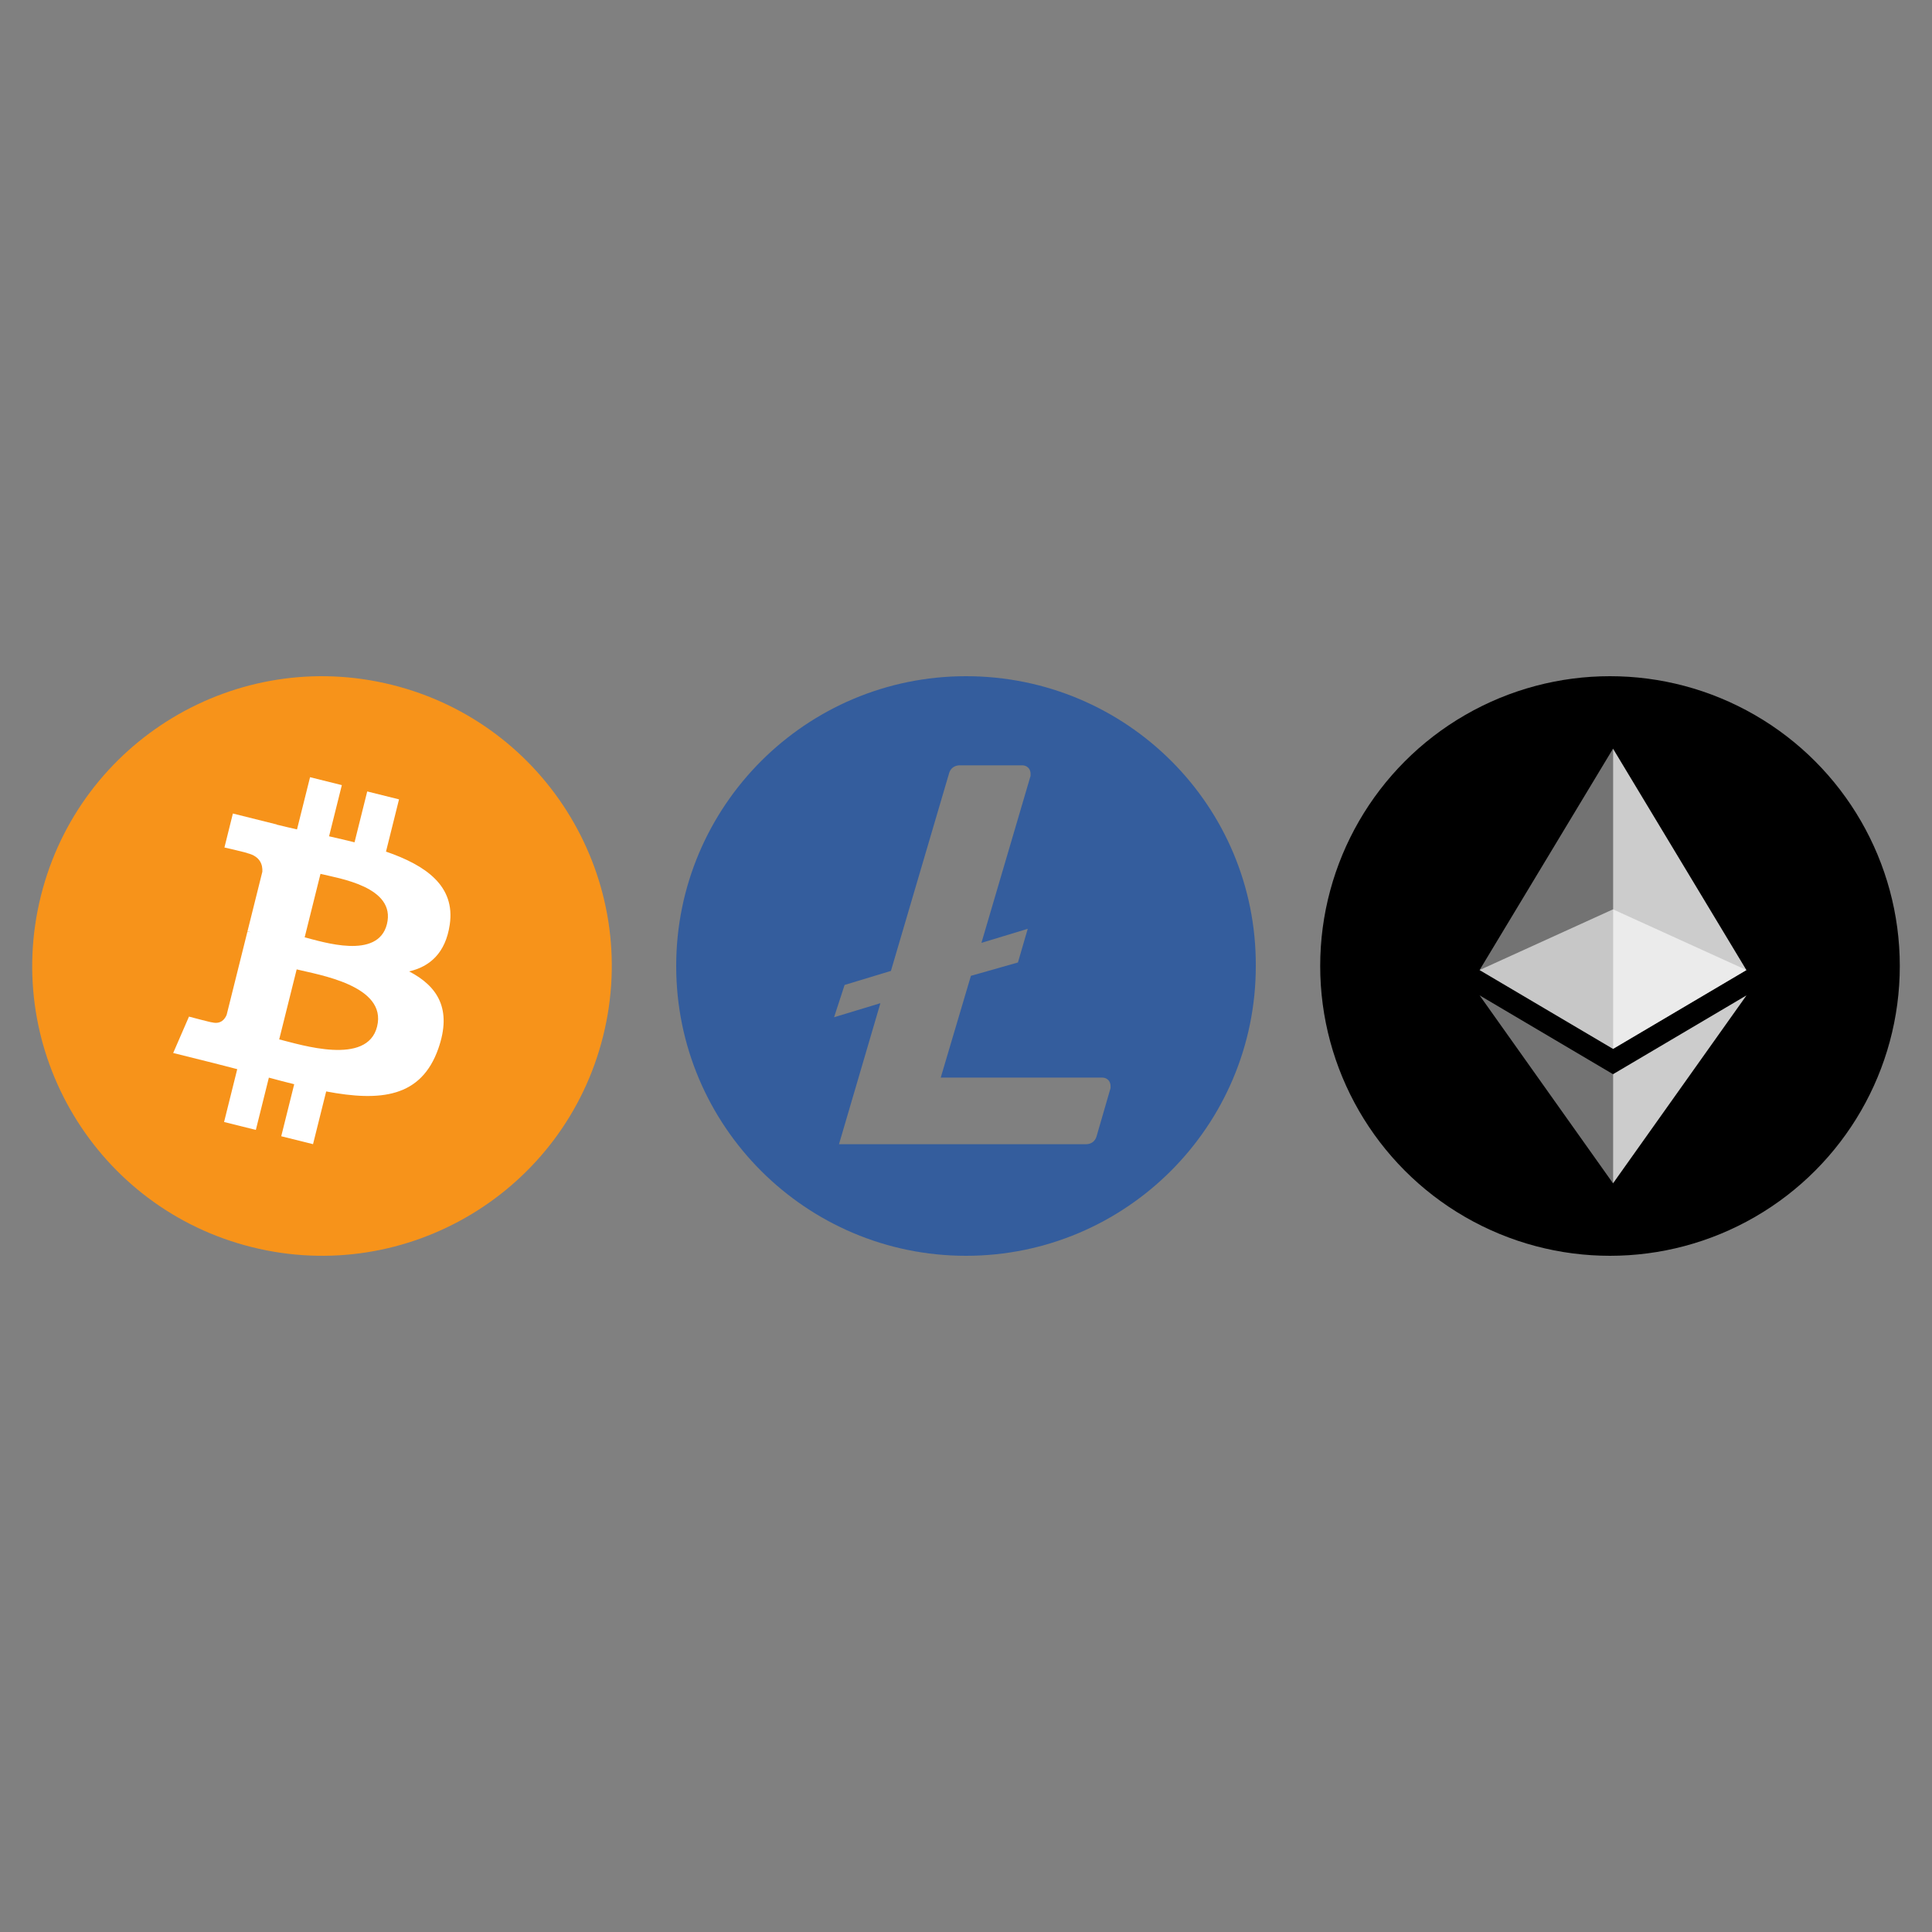
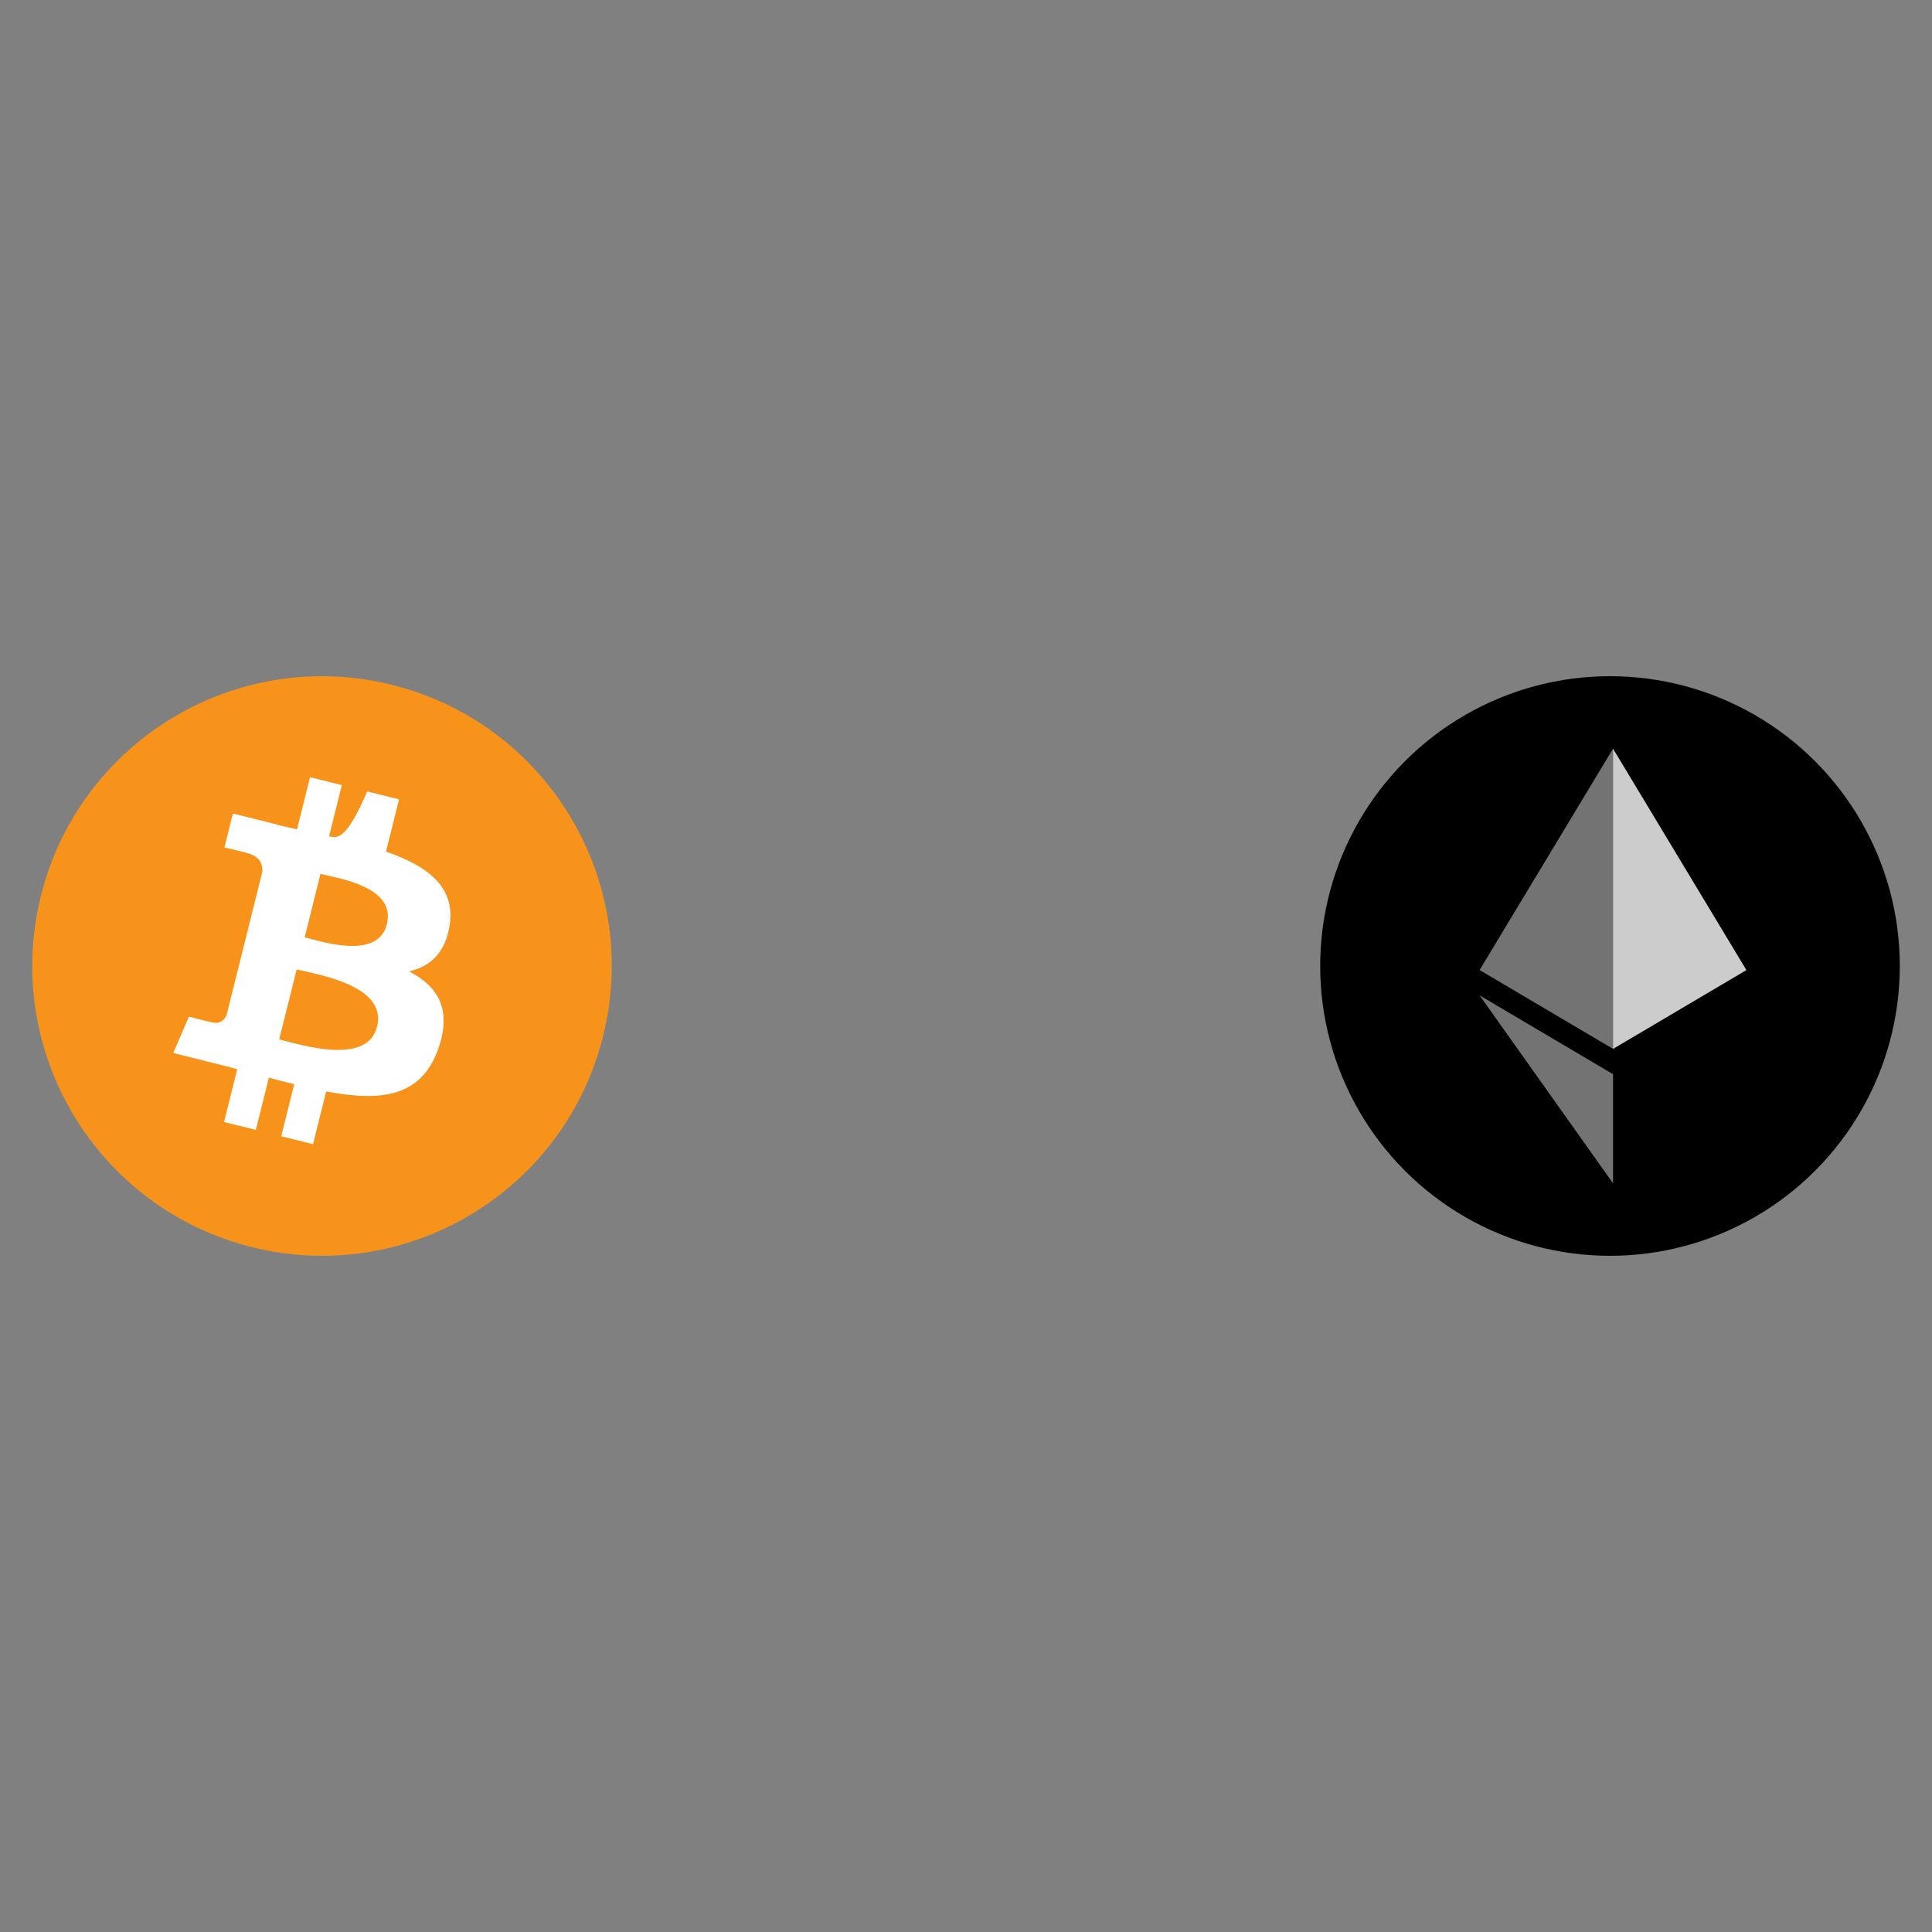
<svg xmlns="http://www.w3.org/2000/svg" width="120" height="120" viewBox="0 0 120 120" fill="none">
  <rect x="0" y="0" width="120" height="120" fill="#808080" stroke="none" />
  <path d="M37.461 64.354C35.057 73.997 25.289 79.866 15.644 77.461C6.003 75.057 0.134 65.29 2.539 55.648C4.942 46.004 14.71 40.135 24.352 42.539C33.997 44.943 39.866 54.711 37.461 64.354Z" fill="#F7931A" />
-   <path d="M27.934 57.436C28.293 55.041 26.469 53.753 23.975 52.895L24.784 49.65L22.809 49.158L22.021 52.317C21.502 52.187 20.968 52.065 20.439 51.944L21.232 48.765L19.258 48.273L18.448 51.516C18.018 51.418 17.597 51.321 17.187 51.219L17.189 51.209L14.465 50.529L13.94 52.639C13.94 52.639 15.405 52.974 15.374 52.995C16.174 53.195 16.319 53.724 16.295 54.144L15.373 57.84C15.428 57.854 15.5 57.874 15.579 57.906C15.513 57.889 15.443 57.871 15.37 57.854L14.078 63.032C13.98 63.275 13.732 63.639 13.173 63.501C13.193 63.53 11.738 63.143 11.738 63.143L10.757 65.403L13.327 66.044C13.806 66.164 14.274 66.289 14.735 66.407L13.918 69.689L15.891 70.181L16.7 66.934C17.239 67.081 17.762 67.216 18.274 67.343L17.468 70.574L19.443 71.066L20.26 67.791C23.628 68.428 26.161 68.171 27.227 65.125C28.086 62.673 27.184 61.258 25.412 60.336C26.703 60.038 27.675 59.189 27.934 57.436ZM23.421 63.764C22.811 66.216 18.681 64.89 17.342 64.558L18.427 60.21C19.766 60.544 24.059 61.206 23.421 63.764ZM24.032 57.401C23.475 59.632 20.038 58.498 18.923 58.22L19.906 54.277C21.021 54.555 24.612 55.074 24.032 57.401Z" fill="white" />
-   <path d="M60 42C50.063 42 42 50.063 42 60C42 69.937 50.063 78 60 78C69.937 78 78 69.937 78 60C78.044 50.063 69.981 42 60 42ZM60.305 60.61L58.431 66.93H68.455C68.76 66.93 68.978 67.148 68.978 67.453V67.584L68.106 70.591C68.019 70.896 67.758 71.07 67.453 71.07H52.111L54.683 62.31L51.806 63.182L52.46 61.177L55.337 60.305L58.954 48.014C59.041 47.709 59.303 47.535 59.608 47.535H63.487C63.792 47.535 64.01 47.753 64.01 48.058V48.189L60.959 58.562L63.835 57.69L63.225 59.782L60.305 60.61Z" fill="#345D9D" />
+   <path d="M27.934 57.436C28.293 55.041 26.469 53.753 23.975 52.895L24.784 49.65L22.809 49.158C21.502 52.187 20.968 52.065 20.439 51.944L21.232 48.765L19.258 48.273L18.448 51.516C18.018 51.418 17.597 51.321 17.187 51.219L17.189 51.209L14.465 50.529L13.94 52.639C13.94 52.639 15.405 52.974 15.374 52.995C16.174 53.195 16.319 53.724 16.295 54.144L15.373 57.84C15.428 57.854 15.5 57.874 15.579 57.906C15.513 57.889 15.443 57.871 15.37 57.854L14.078 63.032C13.98 63.275 13.732 63.639 13.173 63.501C13.193 63.53 11.738 63.143 11.738 63.143L10.757 65.403L13.327 66.044C13.806 66.164 14.274 66.289 14.735 66.407L13.918 69.689L15.891 70.181L16.7 66.934C17.239 67.081 17.762 67.216 18.274 67.343L17.468 70.574L19.443 71.066L20.26 67.791C23.628 68.428 26.161 68.171 27.227 65.125C28.086 62.673 27.184 61.258 25.412 60.336C26.703 60.038 27.675 59.189 27.934 57.436ZM23.421 63.764C22.811 66.216 18.681 64.89 17.342 64.558L18.427 60.21C19.766 60.544 24.059 61.206 23.421 63.764ZM24.032 57.401C23.475 59.632 20.038 58.498 18.923 58.22L19.906 54.277C21.021 54.555 24.612 55.074 24.032 57.401Z" fill="white" />
  <circle cx="100" cy="60" r="18" fill="black" />
-   <path opacity="0.6" d="M100.187 56.481L91.9 60.251L100.189 65.146L108.475 60.251L100.187 56.481V56.481Z" fill="white" />
  <path opacity="0.45" d="M91.9 60.251L100.189 65.147V46.5L91.9 60.251Z" fill="white" />
  <path opacity="0.8" d="M100.187 46.5V65.15L108.473 60.254L100.187 46.5Z" fill="white" />
  <path opacity="0.45" d="M91.9 61.823L100.189 73.5V66.721L91.9 61.823Z" fill="white" />
-   <path opacity="0.8" d="M100.187 66.721V73.5L108.479 61.823L100.187 66.721Z" fill="white" />
</svg>